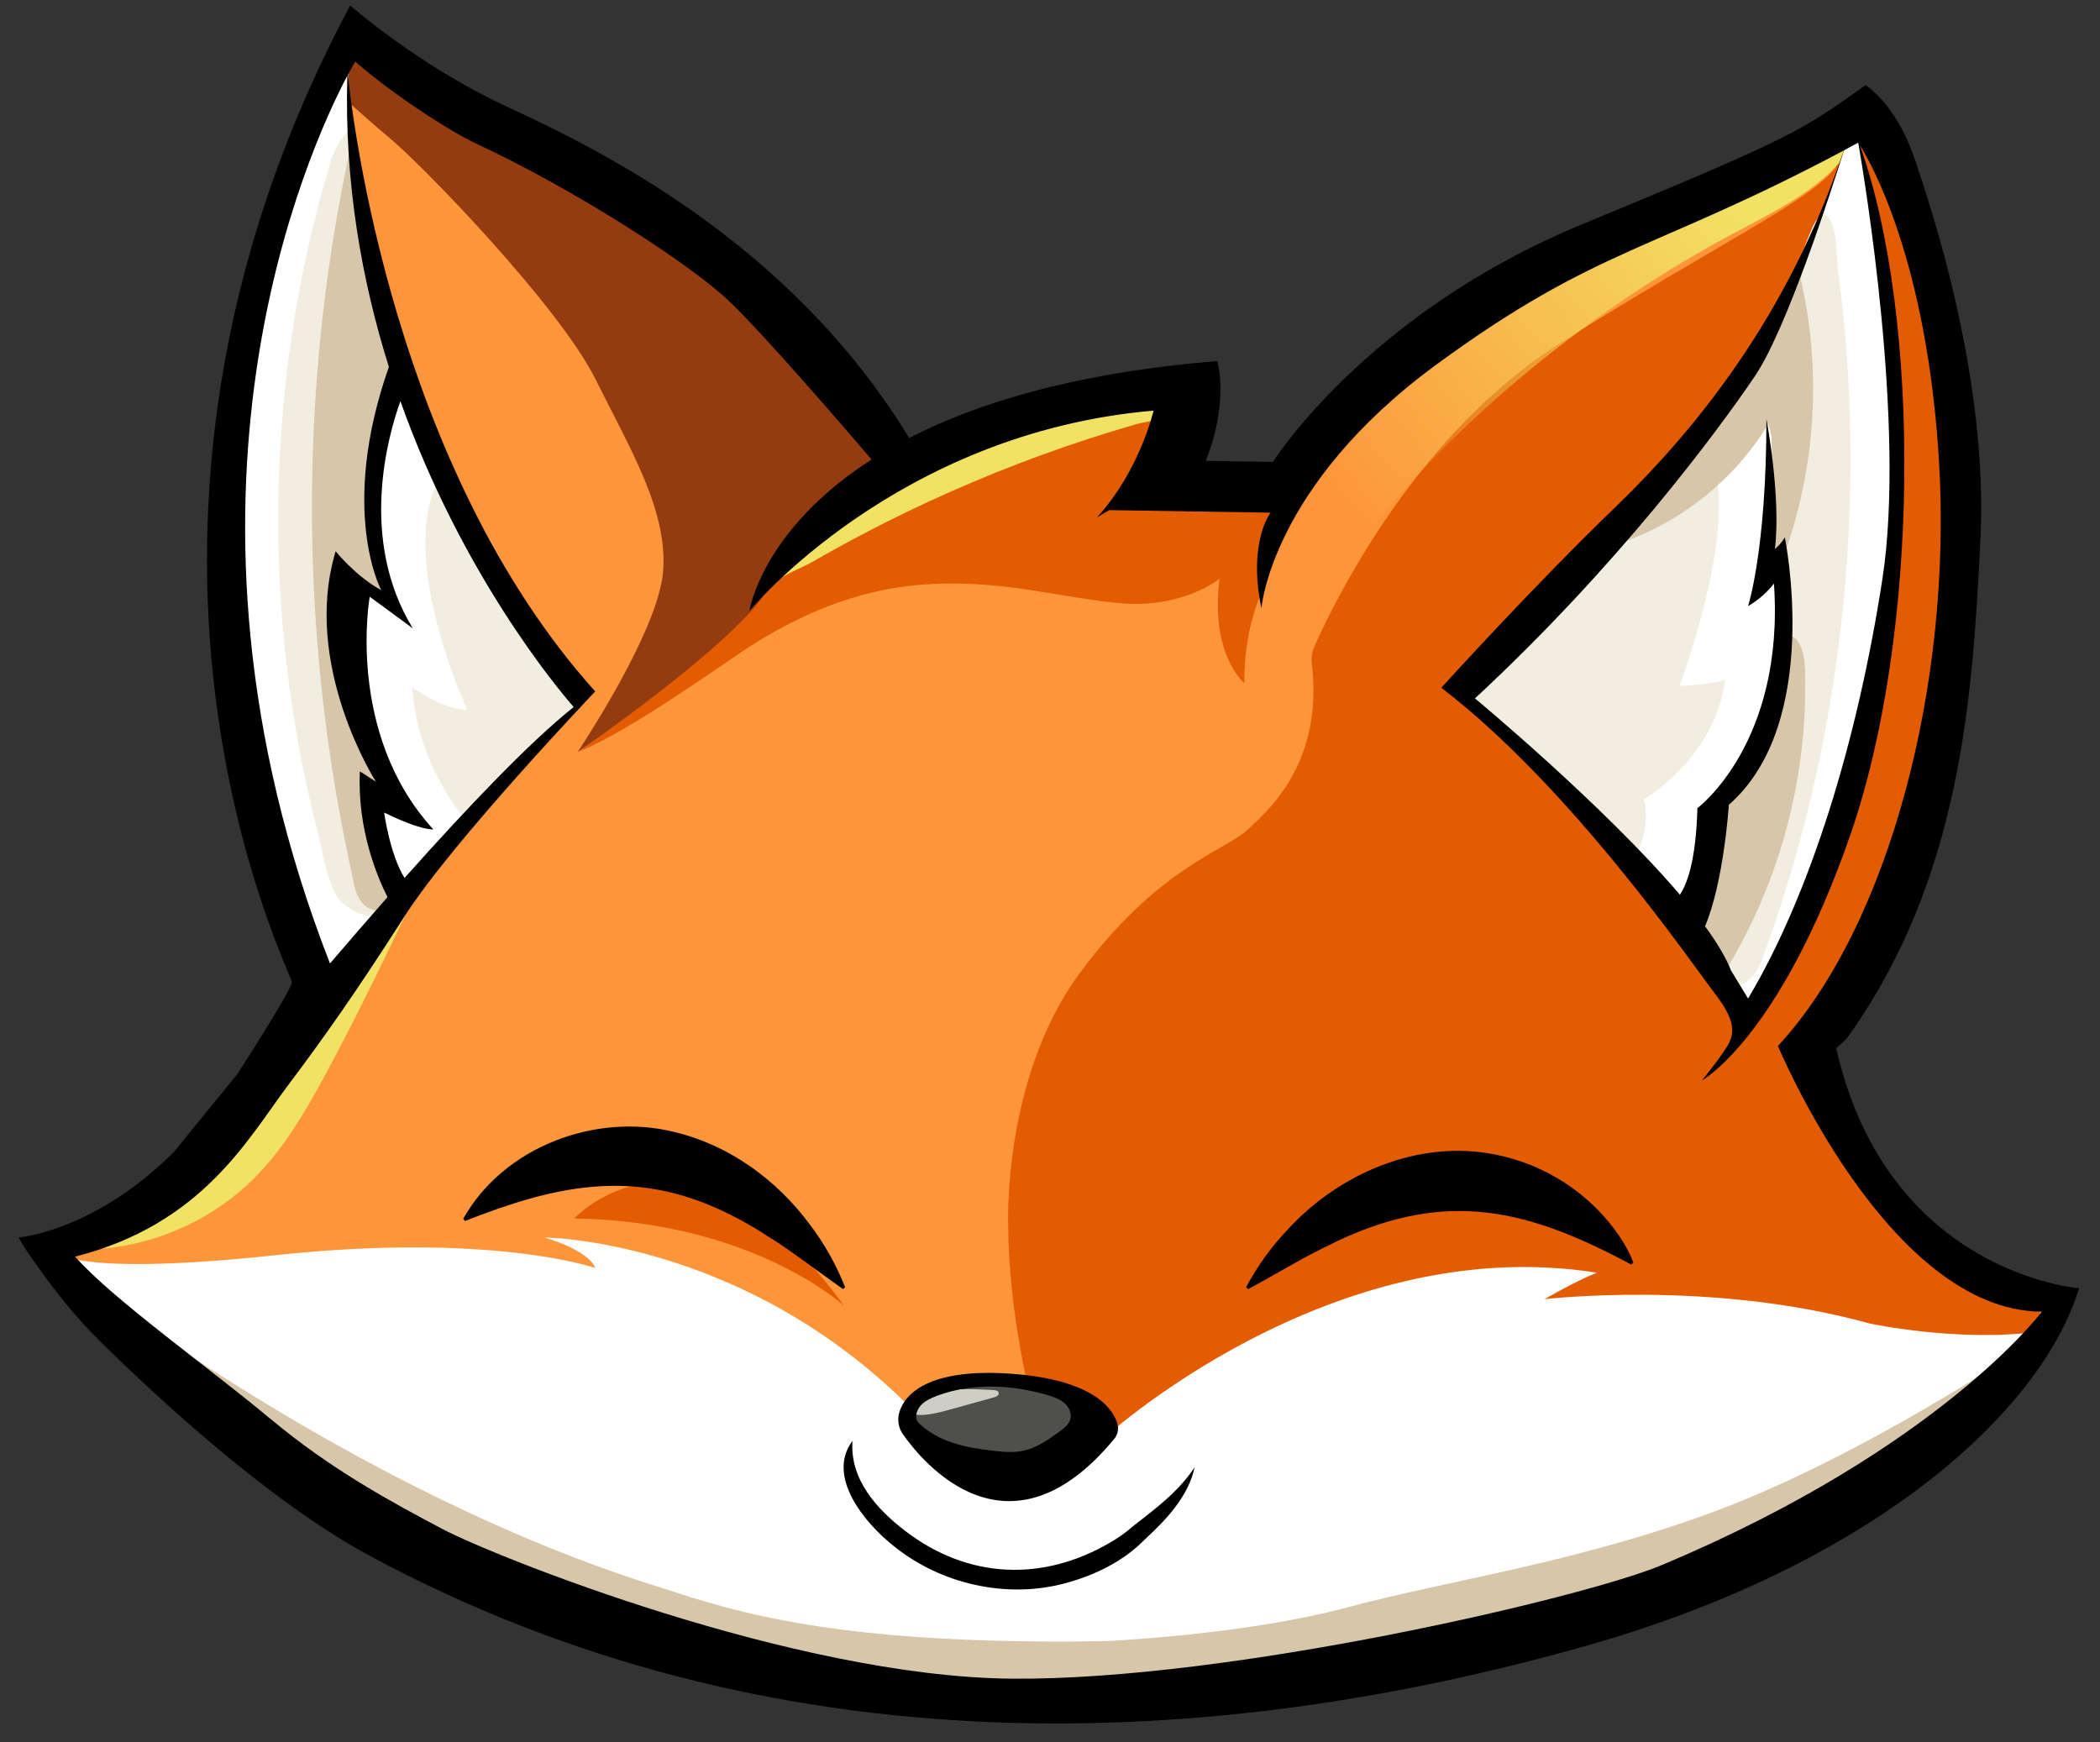
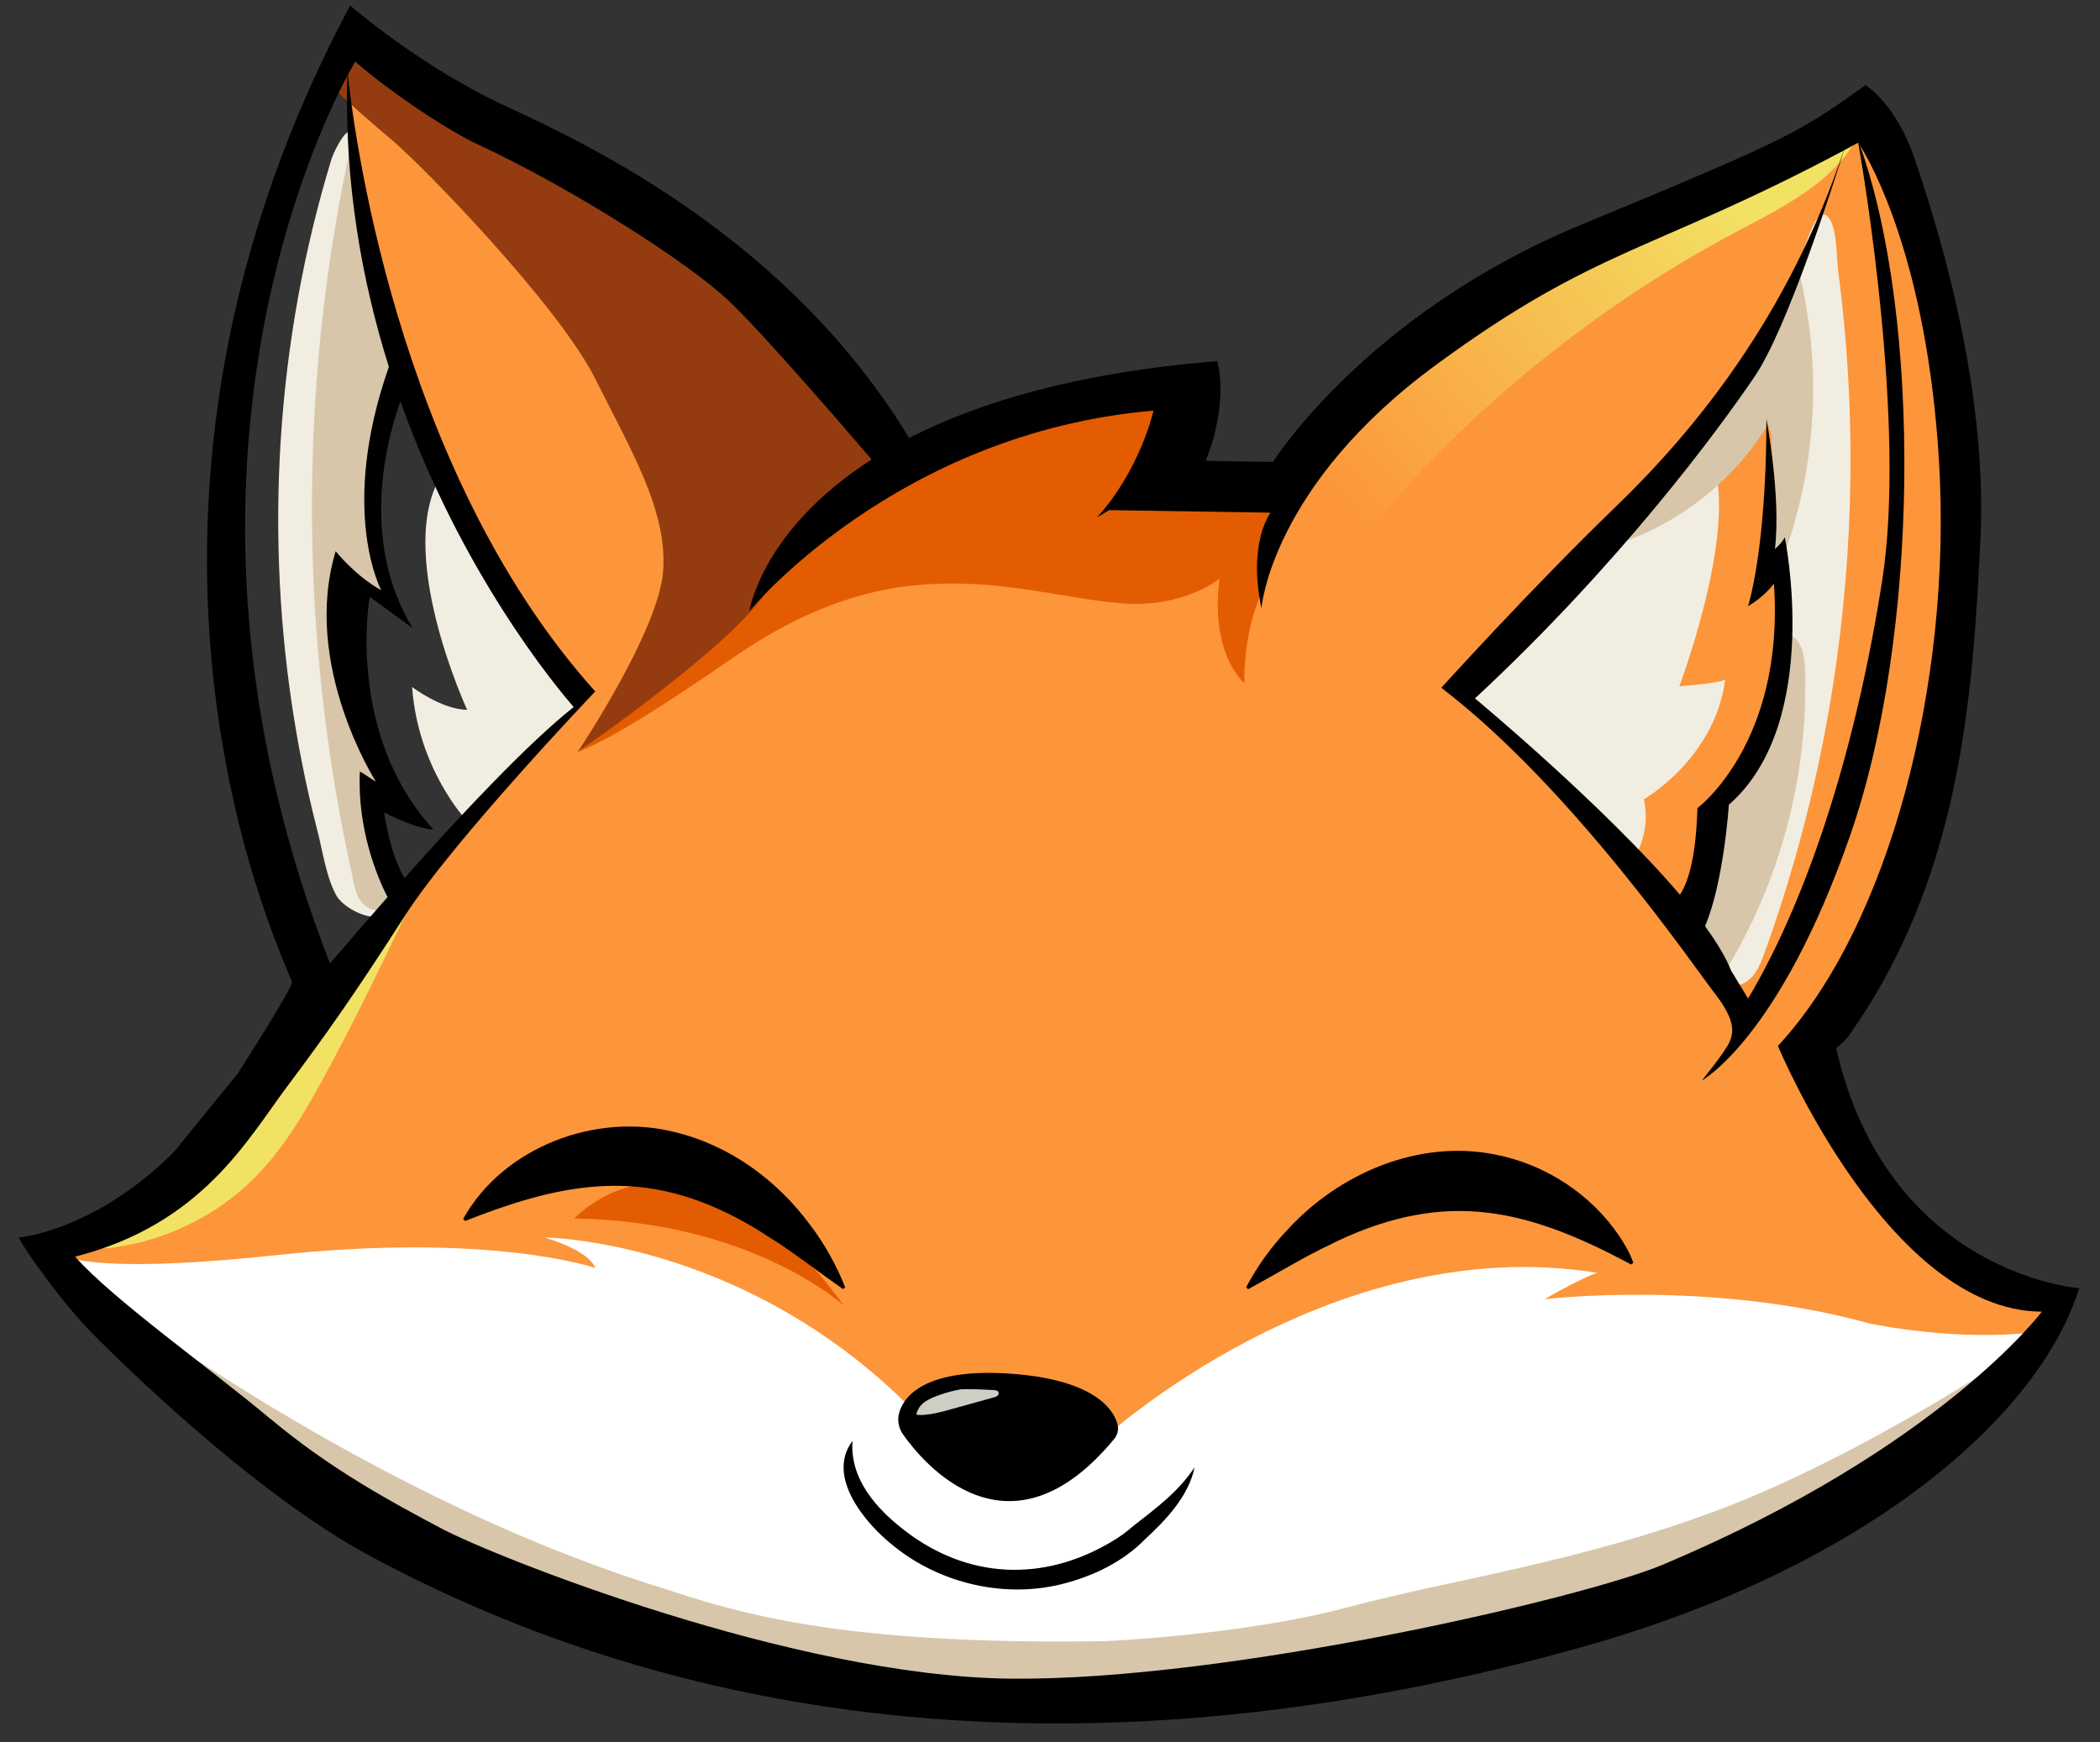
<svg xmlns="http://www.w3.org/2000/svg" height="470.779" width="567.349" style="max-height: 500px" viewBox="140.755 -276.202 567.349 470.779">
  <rect x="140.755" y="-276.202" width="567.349" height="470.779" fill="#333333" stroke="none" />
  <defs>
    <linearGradient gradientUnits="userSpaceOnUse" y2="201.23" x2="721.19" y1="298.81" x1="604.58" id="Gradiente_sem_nome_9">
      <stop stop-opacity="0" stop-color="#f2e264" offset="0.1" />
      <stop stop-color="#f2e264" offset="1" />
    </linearGradient>
  </defs>
  <g transform="matrix(1, 0, 0, 1, -114.774, -428.991)">
    <path d="m809.92,514.53s-9.23,19.04-41.21,20.82c-31.98,1.78-76,6.03-92.66,5.69-16.66-.34-73.12,6.74-76.12,8.85-3.01,2.11-33.95,7.32-45.25,10.96-11.3,3.64-36.42,11.79-54.8,8.61-18.38-3.18-38.61-2.14-52.89-8.61s-54.5-24.32-66.52-27.3c-12.02-2.97-43.47-7.04-57.23-9.85s-44.92-18.12-44.92-18.12l-9.46-15.64,27.9-14.4s33.32-36.59,34.51-38.38,35.83-43.92,35.83-43.92l15.71-21.13,29.04-28.2.24-4.33s-8.33-10.31-10.91-14.28c-2.58-3.97-19.44-24.99-23.2-36.29-3.77-11.3-11.63-34.47-13.29-38.79-1.66-4.32-11.35-29.02-11.85-35.29s-1.56-12.16-1.92-15.88c-.36-3.72-1.45-29.18-1.45-29.18l3.22-6.85,18.44,9.52,69.76,44.18,49.98,52.8,8.63,9.37s30.34-14.28,41.8-16.66,13.09-2.68,13.09-2.68c0,0,4.16-.3,13.09-1.04,8.92-.74,8.03,16.21,4.76,22.16-3.27,5.95,17.85,5.5,17.85,5.5l13.98-6.4s33.02-35.55,52.21-44.33,63.51-31.68,70.21-34.21c6.69-2.53,24.69-12.89,26.18-13.59s4.31-10.07,11.3,2.43c6.99,12.49,13.24,35.25,13.39,35.7s9.37,76.01,9.37,76.01c0,0-3.12,24.44-6.4,39.67s-12.94,54.94-16.06,62.67c-3.12,7.73-6.54,15.69-11.6,22.87-5.06,7.18-9.37,13.13-4.76,26.22,4.61,13.09,21.47,32.72,28.66,38.23,7.19,5.5,16.86,8.63,22.81,11.01,5.95,2.38,12.72,1.61,12.72,1.61l-2.16,10.44Z" class="cls-3" style="fill: rgb(253, 149, 58); stroke-width: 0px;" />
-     <path d="M 534.34 531.47 C 534.13 531 533.98 530.51 533.85 530.01 C 532.82 525.84 528.07 505.52 527.9 483.79 C 527.9 483.79 526.32 443.93 547.34 415.57 C 568.36 387.21 586.41 382.65 592.46 377.09 C 598.33 371.7 613.06 358.85 609.96 332.21 C 609.76 330.51 610.01 328.78 610.72 327.22 C 616.1 315.32 638.04 269.97 677.45 245.21 C 720.68 218.04 743.29 207.73 751.23 198.41 C 751.48 198.12 754.09 191.77 754.32 191.49 C 758.65 186.25 764.57 193.17 767.61 199.26 C 772.86 209.79 778.91 223.73 779.89 233.71 C 781.67 251.86 791.49 302.03 783.46 336.29 C 775.82 368.89 761.17 411.41 746.44 433.91 C 745.02 436.08 744.54 438.73 745.15 441.25 C 748.91 456.91 758.11 488.03 798.93 500.5 C 799.56 500.69 800.18 500.93 800.76 501.25 C 800.98 501.37 801.26 501.51 801.6 501.66 C 806.98 504.07 808.72 510.86 805.3 515.66 C 795.34 529.62 768.683 546.189 752.813 557.149 C 752.063 557.669 754.253 560.442 753.383 560.712 C 734.883 566.542 637.95 596.36 614.78 599.83 C 591.2 603.37 545.22 556.47 534.35 531.5 L 534.34 531.47 Z" class="cls-1" style="fill: rgb(228, 92, 1); stroke-width: 0px;" />
    <path d="m483.57,505.6s-24.69-22.81-72.88-23.6c0,0,30.94-33.72,72.88,23.6Z" class="cls-1" style="fill: rgb(228, 92, 1); stroke-width: 0px;" />
    <path d="m341.08,172.49s11.01,10.34,19.93,17.78c8.92,7.44,45.52,45.22,55.33,64.85,9.82,19.63,19.54,35.7,18.35,51.96s-23.1,48.89-23.1,48.89l94.11-64.59-18.44-29.32-54.54-51.76-69.22-37.81-14.22-9.2-8.19,9.2" class="cls-16" style="fill: rgb(148, 60, 16); stroke-width: 0px;" />
    <path d="m597.81,310.05s-6.25,9.92-6.1,27.33c0,0-9.37-7.73-6.69-28.26,0,0-9.67,8.03-26.33,6.69-16.66-1.34-33.47-6.99-55.63-4.91-22.16,2.08-39.42,12.64-49.98,19.93-10.56,7.29-31.09,21.27-41.5,25.14,0,0,40-27.46,50.49-42.54,10.49-15.07,37.46-49.19,96.17-55.14l22.21-.1-11.7,25.68,34.71-.4-5.65,26.57" class="cls-1" style="fill: rgb(228, 92, 1); stroke-width: 0px;" />
    <path d="m324.43,470.9c7.75-7.83,13.4-17.46,18.66-27.14,8.77-16.13,16.69-32.71,24.61-49.27-20.31,16.62-32.41,41.09-49.86,60.69-9.45,10.61-20.5,19.78-32.65,27.13-2.05,1.24-5.81,2.27-5.26,5.24.59,3.17,4.09,2.58,6.38,2.27,6.75-.93,13.36-2.9,19.52-5.82,6.89-3.25,13.23-7.68,18.59-13.09Z" class="cls-11" style="fill: rgb(242, 226, 100); stroke-width: 0px;" />
-     <path d="m462.39,312.23c9.88-16.88,25.42-30.03,42.83-38.95,17.41-8.92,36.66-13.8,56.03-16.46,3.35-.46,6.91-.83,10.01.53,2.82,1.23,5.57,4.41,2.75,6.74-2.49,2.05-8.47,2.43-11.55,3.32-8.59,2.48-17.1,5.25-25.51,8.31-16.81,6.12-33.2,13.4-49.02,21.75-4.35,2.3-8.66,4.68-12.92,7.14-3,1.73-10.91,4.68-12.64,7.62Z" class="cls-11" style="fill: rgb(242, 226, 100); stroke-width: 0px;" />
+     <path d="m462.39,312.23Z" class="cls-11" style="fill: rgb(242, 226, 100); stroke-width: 0px;" />
    <path d="m597.87,308.22c3.14,3.76,9.14,3.89,13.51,1.68,4.37-2.22,7.52-6.21,10.61-10.01,28.19-34.68,63.4-63.64,102.88-84.59,12.92-6.86,27.3-13.88,33.32-27.21-27.86,9.81-55.88,19.69-81.67,34.1-14.91,8.33-28.98,18.16-41.96,29.26-11.36,9.71-26.04,21.51-32.89,35.04-3.03,5.98-8.97,15.51-3.79,21.72Z" class="cls-12" style="fill: url(&quot;#Gradiente_sem_nome_9&quot;); stroke-width: 0px;" />
    <path d="m269.74,490.26s1.73,7.91,60.33,1.66c58.61-6.25,86.27,3.47,86.27,3.47,0,0-.89-4.36-13.68-8.23,0,0,57.42.3,104.12,51.47l46.11,3.47s61.58-57.02,134.17-45.42c0,0-3.27.89-14.28,7.14,0,0,44.92-5.35,87.76,6.54,0,0,24.69,5.35,46.71,2.08,0,0-3.67,13.98-11.21,21.12-7.54,7.14-37.33,27.96-50.59,34.21-13.27,6.25-68,19.83-87.84,24.54-19.83,4.71-65.84,11.45-76.95,13.44-11.11,1.98-42.94,7.24-70.01,3.97-27.07-3.27-91.33-16.36-121.67-27.67-30.34-11.3-78.54-51.17-95.49-65.74-16.96-14.58-23.74-26.05-23.74-26.05Z" class="cls-7" style="fill: rgb(255, 255, 255); stroke-width: 0px;" />
-     <path d="m412.87,339.6s-58.35-83.06-62.47-146.17l-1.13-28.36s-17.41,35-20.39,48.69c-2.97,13.68-9.82,62.47-9.82,77.35s-2.97,40.85,0,53.45c2.97,12.59,16.36,60.11,19.39,69.12,3.03,9.01,12.15,0,12.15,0l30.64-37.93,28.86-30.34,2.33-3.07.45-2.73Z" class="cls-7" style="fill: rgb(255, 255, 255); stroke-width: 0px;" />
-     <path d="m649.77,340.79s24.99,22.41,27.77,25.68,19.73,23.1,23.2,27.37c3.47,4.26,14.68,16.66,15.37,17.45.69.79,10.71,15.07,11.3,15.57s2.58.3,6.64-7.73c4.07-8.03,11.8-24.89,12.4-26.48.59-1.59,12-30.64,12.49-34.51.5-3.87,3.87-22.11,4.36-24.79s3.17-21.02,3.57-26.18c.4-5.16,1.19-12.1,1.49-18.05.3-5.95.59-12.49,0-16.56-.59-4.07-.99-15.67-1.09-20.13-.1-4.46-1.19-14.78-1.59-16.86-.4-2.08-1.49-12.99-1.88-14.97-.4-1.98-4.17-21.62-4.26-22.71-.09-1.09-2.97-10.21-2.97-10.21l-2.48,4.96-7.93,22.31s-10.11,24-12.1,27.47c-1.98,3.47-4.86,8.83-8.13,12.99-3.27,4.16-24.59,28.46-27.17,31.63-2.58,3.17-12.89,14.68-15.77,17.06-2.88,2.38-33.22,36.69-33.22,36.69Z" class="cls-7" style="fill: rgb(255, 255, 255); stroke-width: 0px;" />
    <path d="m715.91,273.38l-66.14,65.23,6.64,7.34,40.06,39.47s5.35-6.94,3.17-16.66c0,0,19.24-11.01,22.01-32.48,0,0,.34.94-12.42,1.93,0,0,18.76-49.74,6.66-64.83" class="cls-8" style="fill: rgb(242, 237, 225); stroke-width: 0px;" />
    <path d="m806.35,518.89s-34.32,41.65-66.54,53.15c-32.22,11.5-76.45,17.2-92.22,22.28-15.77,5.08-35.53,3.5-47.66,7.46-12.13,3.97-35.65,5.95-42.34,7.14-6.68,1.19-59.33-1.59-59.38-1.59s-1.25-.4-1.25-.4l-51.17-8.53-59.5-21.22-62.5-32.92-50.15-48.89s75.36,60.15,161.04,86.57c19.44,6.35,47.2,15.46,119.39,14.27,0,0,37.29-1.58,65.45-9.12,28.16-7.54,62.17-12.05,100.1-26.25,37.93-14.21,84.07-43.98,90.29-49.9,6.22-5.93-3.57,7.93-3.57,7.93Z" class="cls-14" style="fill: rgb(215, 198, 170); stroke-width: 0px;" />
    <path d="m344.96,196.12c.55-1.82,3.34-7.82,5.24-7.94,2.31-.14,1.6,6.63,1.86,8.93,1.53,13.29-.54,26.7-2.01,39.99-2.98,26.85-3.52,53.97-1.66,80.92.93,13.54,2.47,27.03,4.62,40.43,1.07,6.7,2.29,13.37,3.67,20.02,1.09,5.28,4.5,12.87,3.95,18.22-.79,7.53-11.89,2.12-14.14-1.8-2.81-4.89-3.74-11.97-5.15-17.41-1.62-6.29-3.06-12.63-4.31-19.01-4.99-25.4-7.04-51.36-6.13-77.23.91-25.86,4.77-51.62,11.61-76.58.78-2.86,1.61-5.71,2.47-8.54Z" class="cls-8" style="fill: rgb(242, 237, 225); stroke-width: 0px;" />
    <path d="m364.94,395.83c3.12,2.69-6.48,4.52-10.22,2.07-3.19-2.09-3.51-6.25-4.26-9.64-1.06-4.83-2.05-9.68-2.95-14.54-7.19-38.67-9.35-78.26-6.48-117.48,1.62-22.08,4.83-44.04,9.64-65.65,2.87,21.46,7.93,42.61,15.04,63.06,0,0-5.88,9.3-7.53,18.13-1.65,8.83.61,39.27,3.11,43.83,2.5,4.56-12.04-7.93-12.04-7.93,0,0,3.84,47.1,11.41,57.02,7.57,9.92-4.03,4.56-4.03,4.56,0,0,4.5,23.3,8.3,26.57Z" class="cls-14" style="fill: rgb(215, 198, 170); stroke-width: 0px;" />
    <path d="m732.09,410.58c-.8,2.2-1.65,4.45-3.23,6.18s-4.06,2.83-6.29,2.13c-2.3-.73-3.71-3.19-3.93-5.59-.22-2.41.52-4.79,1.27-7.08,5.62-17.25,12.57-34.17,15.74-52.03,4.3-24.27,1.43-49.15.48-73.78-.67-17.48-.31-35.3,4.22-52.3,1.17-4.4,2.62-8.73,4.4-12.92,1.2-2.83,3.3-6.71,5.37-2.71,1.75,3.4,1.52,9.75,2.03,13.55.61,4.63,1.14,9.28,1.58,13.93,3.5,36.89,1.73,74.27-5.18,110.67-3.87,20.38-9.36,40.46-16.44,59.97Z" class="cls-8" style="fill: rgb(242, 237, 225); stroke-width: 0px;" />
    <path d="m733.23,267.41c-10.24,16.96-27.5,29.53-46.79,34.08,4.56-5.62,9.13-11.24,13.69-16.86,15.04-18.52,30.17-37.17,41.49-58.17,6.77,27.56,4.32,57.31-6.89,83.39-.19-12.79-.39-25.59-.58-38.38-.02-1.49-.51-2.63-.93-4.06Z" class="cls-14" style="fill: rgb(215, 198, 170); stroke-width: 0px;" />
    <path d="m743.24,337.71c.17,28.02-7.9,56.03-22.95,79.67-2.27-2.81-4.57-5.66-6.08-8.94-1.52-3.28-2.21-7.09-1.12-10.54.97-3.08,3.24-5.61,4.36-8.64,1.72-4.62.6-9.79,1.22-14.68.9-7.15,5.4-13.24,9.49-19.17,4.09-5.93,8.06-12.59,7.66-19.78-.16-2.91-3-13.34,3.09-11.29,4.7,1.58,4.32,9.57,4.34,13.38Z" class="cls-14" style="fill: rgb(215, 198, 170); stroke-width: 0px;" />
    <path d="m381.54,374.41s-13.04-13.68-14.68-36c0,0,8.13,6.15,14.87,6.15,0,0-20.14-43.5-6.59-63.93l38.12,61.85-31.73,31.93Z" class="cls-8" style="fill: rgb(242, 237, 225); stroke-width: 0px;" />
    <g>
      <path d="m696.55,812.5l-.47,1.42s.58-.51,1.52-1.67c-.68.17-1.05.25-1.05.25Z" class="cls-16" style="fill: rgb(148, 60, 16); stroke-width: 0px;" />
    </g>
    <g>
      <path d="m465.06,488.14c6.22,4.07,12.04,8.65,18.21,12.94l.6-.46c-2.4-6.03-5.58-11.78-9.53-16.95-8.93-12.07-21.65-21.38-36.4-24.97-21.39-5.46-46.42,3.96-57.28,23.43l.53.55c6.08-2.38,11.53-4.35,17.47-6.02,23.33-6.54,41.26-3.94,61.9,8.62.96.66,3.46,2.22,4.49,2.87Z" class="cls-2" style="stroke-width: 0px;" />
      <path d="m612.29,490.33c1.09-.52,3.74-1.79,4.79-2.34,29.61-13.82,51.3-8.47,79.14,6.46l.59-.48c-.92-2.55-2.25-4.86-3.72-7.09-7.67-11.38-19.94-19.47-33.53-22.13-20.62-4.18-42.06,4.97-55.99,20.09-4.51,4.68-8.33,10.03-11.39,15.75,0,0,.55.53.55.53,6.62-3.56,12.92-7.44,19.57-10.78Z" class="cls-2" style="stroke-width: 0px;" />
      <path d="m496.92,570.46c12.73,10.35,30.61,14.42,46.52,10.07,7.91-2.13,15.59-5.88,21.38-11.79,5.71-5.27,11.79-11.62,13.45-19.5-4.47,6.73-10.44,11.06-16.64,15.92-1.82,1.62-3.87,3.08-5.99,4.3-18.33,10.82-38.59,9.99-55.57-3.04-7.73-5.92-14.99-13.99-14.22-24.32-7.26,9.65,3.49,22.39,11.07,28.36Z" class="cls-2" style="stroke-width: 0px;" />
      <path d="M 355.36 573.12 C 464.678 631.992 583.211 625.987 683.707 597.582 C 760.424 575.898 806.608 535.181 817.25 500.85 C 817.25 500.85 765.49 497.08 751.6 436 L 753.39 434.41 C 753.98 433.88 754.52 433.29 754.98 432.65 C 785.27 390.04 788.51 341.07 790.58 298.26 C 792.66 255.12 777.59 209.71 772.63 195.23 C 767.67 180.75 759.54 175.79 759.54 175.79 C 741.89 188.28 740.9 189.47 682.79 213.47 C 624.68 237.47 599.44 277.58 599.44 277.58 C 599.44 277.58 586.2 277.43 581.29 277.28 C 587.69 261.22 584.41 250.36 584.41 250.36 C 546.42 253.43 519.8 261.54 501.15 271.13 C 468.71 217.77 416.29 192.63 392.53 181.64 C 368.73 170.63 350.13 154.27 350.13 154.27 C 273.51 297.96 334.38 415.76 334.38 418.14 C 334.38 419.73 325.55 433.81 319.69 442.97 C 310.13 454.59 303.61 462.73 302.6 463.95 C 280.98 485.57 260.56 487.15 260.56 487.15 C 262.92 491.36 265.87 495.19 265.87 495.19 C 269.76 500.72 275.54 508.25 282.33 514.96 C 294.97 527.45 326.958 557.824 355.36 573.12 Z M 737.72 297.96 C 736.93 299.55 735.05 301.13 735.05 301.13 C 736.75 287.05 732.76 266.03 732.76 266.03 C 732.76 301.33 727.8 316.55 727.8 316.55 C 732.26 314.02 734.79 310.45 734.79 310.45 C 737.76 353.59 714.11 371.14 714.11 371.14 C 713.73 385.58 711.2 391.86 709.38 394.53 C 688.72 370.28 654.02 341.49 654.02 341.49 C 692.99 305.3 719.47 269.4 729.58 254.52 C 738.18 241.87 750.28 204.36 753.7 193.41 C 754.96 192.74 756.24 192.06 757.54 191.35 C 757.54 191.35 757.55 191.37 757.57 191.39 C 759.14 200.41 770.46 267.95 764.09 309.25 C 757.25 353.58 744.46 394.63 727.8 422.59 L 723.19 415 C 721.83 411.5 719.37 407.43 716.17 403.05 C 721.26 391.12 722.61 370.23 722.61 370.23 C 748.06 347.98 737.72 297.94 737.72 297.94 L 737.72 297.96 Z M 349.36 173.26 C 348.52 202.27 353.32 228.82 360.59 251.91 C 346.95 290.76 358.52 312.24 358.52 312.24 C 351.58 308.47 346.22 301.73 346.22 301.73 C 336.9 332.47 357.09 364 357.09 364 C 354.08 362.02 352.76 361.22 352.76 361.22 C 351.99 377 357.62 390.06 360.22 395.18 C 354.95 401.17 349.72 407.21 344.68 413.11 C 295.64 287.36 338.95 192.96 349.36 173.25 L 349.36 173.26 Z M 364.82 390 C 360.84 383.61 359.31 372.33 359.31 372.33 C 369.42 377.29 372.6 376.89 372.6 376.89 C 348.8 350.91 355.41 314.02 355.41 314.02 L 367.05 322.55 C 352.31 298.48 360.42 270.28 363.7 261.19 C 380.38 308.05 406.11 338.77 410.52 343.82 C 398.67 353.25 381.76 370.99 364.83 390 L 364.82 390 Z M 328.57 536.15 C 312.51 522.66 285.93 503.82 275.82 492.32 C 310.13 483.59 322.43 460.59 333.14 446.31 C 343.85 432.03 351.78 420.73 364.87 400.3 C 377.96 379.87 416.34 339.61 416.34 339.61 C 361.79 278.96 350.68 184.46 349.52 172.98 C 350.76 170.65 351.49 169.44 351.49 169.44 C 362.5 178.96 377.97 188.78 384.51 191.75 C 410.69 203.95 441.63 223.88 452.34 233.99 C 461.81 242.93 485.62 270.64 491.01 276.94 C 461.25 296.02 457.99 317.88 457.99 317.88 C 457.99 317.88 497.56 269.69 567.17 263.74 C 567.17 263.74 563.6 279.71 551.9 292.6 L 555.17 290.62 L 598.8 291.31 C 598.8 291.31 592.6 299.14 596.32 317.14 C 596.32 317.14 598.9 284.07 643.52 251.35 C 687.06 219.42 701.81 221 753.64 193.46 C 738.64 238.09 713.82 268.69 691.92 289.83 C 669.51 311.45 644.92 338.62 644.92 338.62 C 680.22 365.59 713.09 413.83 718.75 421.12 C 724.4 428.41 723.96 431.68 722.77 434.36 C 721.58 437.04 715.33 444.72 715.33 444.72 C 715.33 444.72 736.35 433.22 755.39 378.48 C 774.2 324.39 774.66 238.75 758.02 192.05 C 760.85 196.53 776.15 223.05 779.39 277.53 C 782.96 337.62 765.9 402.97 735.86 435.4 C 735.86 435.4 765.645 507.003 807.16 507.19 C 807.16 507.19 779.822 544.007 704.62 575.61 C 683.601 584.443 587.556 606.927 528.71 606.35 C 469.864 605.773 388.89 573.23 375.01 565.89 C 361.13 558.55 344.67 549.63 328.6 536.14 L 328.57 536.15 Z" class="cls-2" style="stroke-width: 0px;" />
    </g>
    <path d="m499.5,540.36c5.12,7.3,28.35,35.89,57.04,1.23.9-1.09,1.26-2.54.92-3.91-1.1-4.33-6.76-12.32-29.49-13.77-21.42-1.37-27.92,5.42-29.46,10.38-.64,2.07-.25,4.31.99,6.08Z" class="cls-2" style="stroke-width: 0px;" />
-     <path d="m544.69,536.24c-.4,1.46-1.7,2.46-2.93,3.35-2.97,2.15-6.05,4.36-9.62,5.15-2.66.59-5.43.36-8.13.05-3.78-.43-7.56-.98-11.17-2.19-1.18-.4-2.34-.86-3.46-1.41-1.95-.96-3.79-2.16-5.37-3.66-.79-.75-1.09-1.29-.94-2.42,0-.03,0-.05.02-.08.07-.44.21-.87.4-1.27.23-.46.52-.9.87-1.28,1.08-1.16,2.57-1.86,4.05-2.43.43-.16.84-.32,1.28-.46,1.77-.61,3.57-1.08,5.41-1.42,7.76-1.46,15.97-.66,23.59,1.61,1.57.46,3.16,1.02,4.39,2.09,1.23,1.07,2.05,2.78,1.62,4.36Z" class="cls-10" style="fill: rgb(79, 80, 76); stroke-width: 0px;" />
    <path d="m524.95,529.96c-.27.21-.6.3-.92.39-2.12.59-4.25,1.18-6.37,1.77-1.66.46-3.32.92-4.98,1.38-1.08.3-6.73,2.02-9.59,1.52.07-.44.21-.87.4-1.27.23-.46.52-.9.87-1.28,1.08-1.16,2.57-1.86,4.05-2.43.43-.16.84-.32,1.28-.46,1.77-.61,3.57-1.08,5.41-1.42,2.95-.12,5.91.05,8.86.21.56.03,1.24.17,1.38.7.08.33-.11.67-.37.87Z" class="cls-9" style="fill: rgb(206, 206, 197); stroke-width: 0px;" />
  </g>
  <rect height="980" width="980" y="-429.421" class="cls-4" style="fill: none; stroke-width: 0px;" x="-114.774" />
</svg>